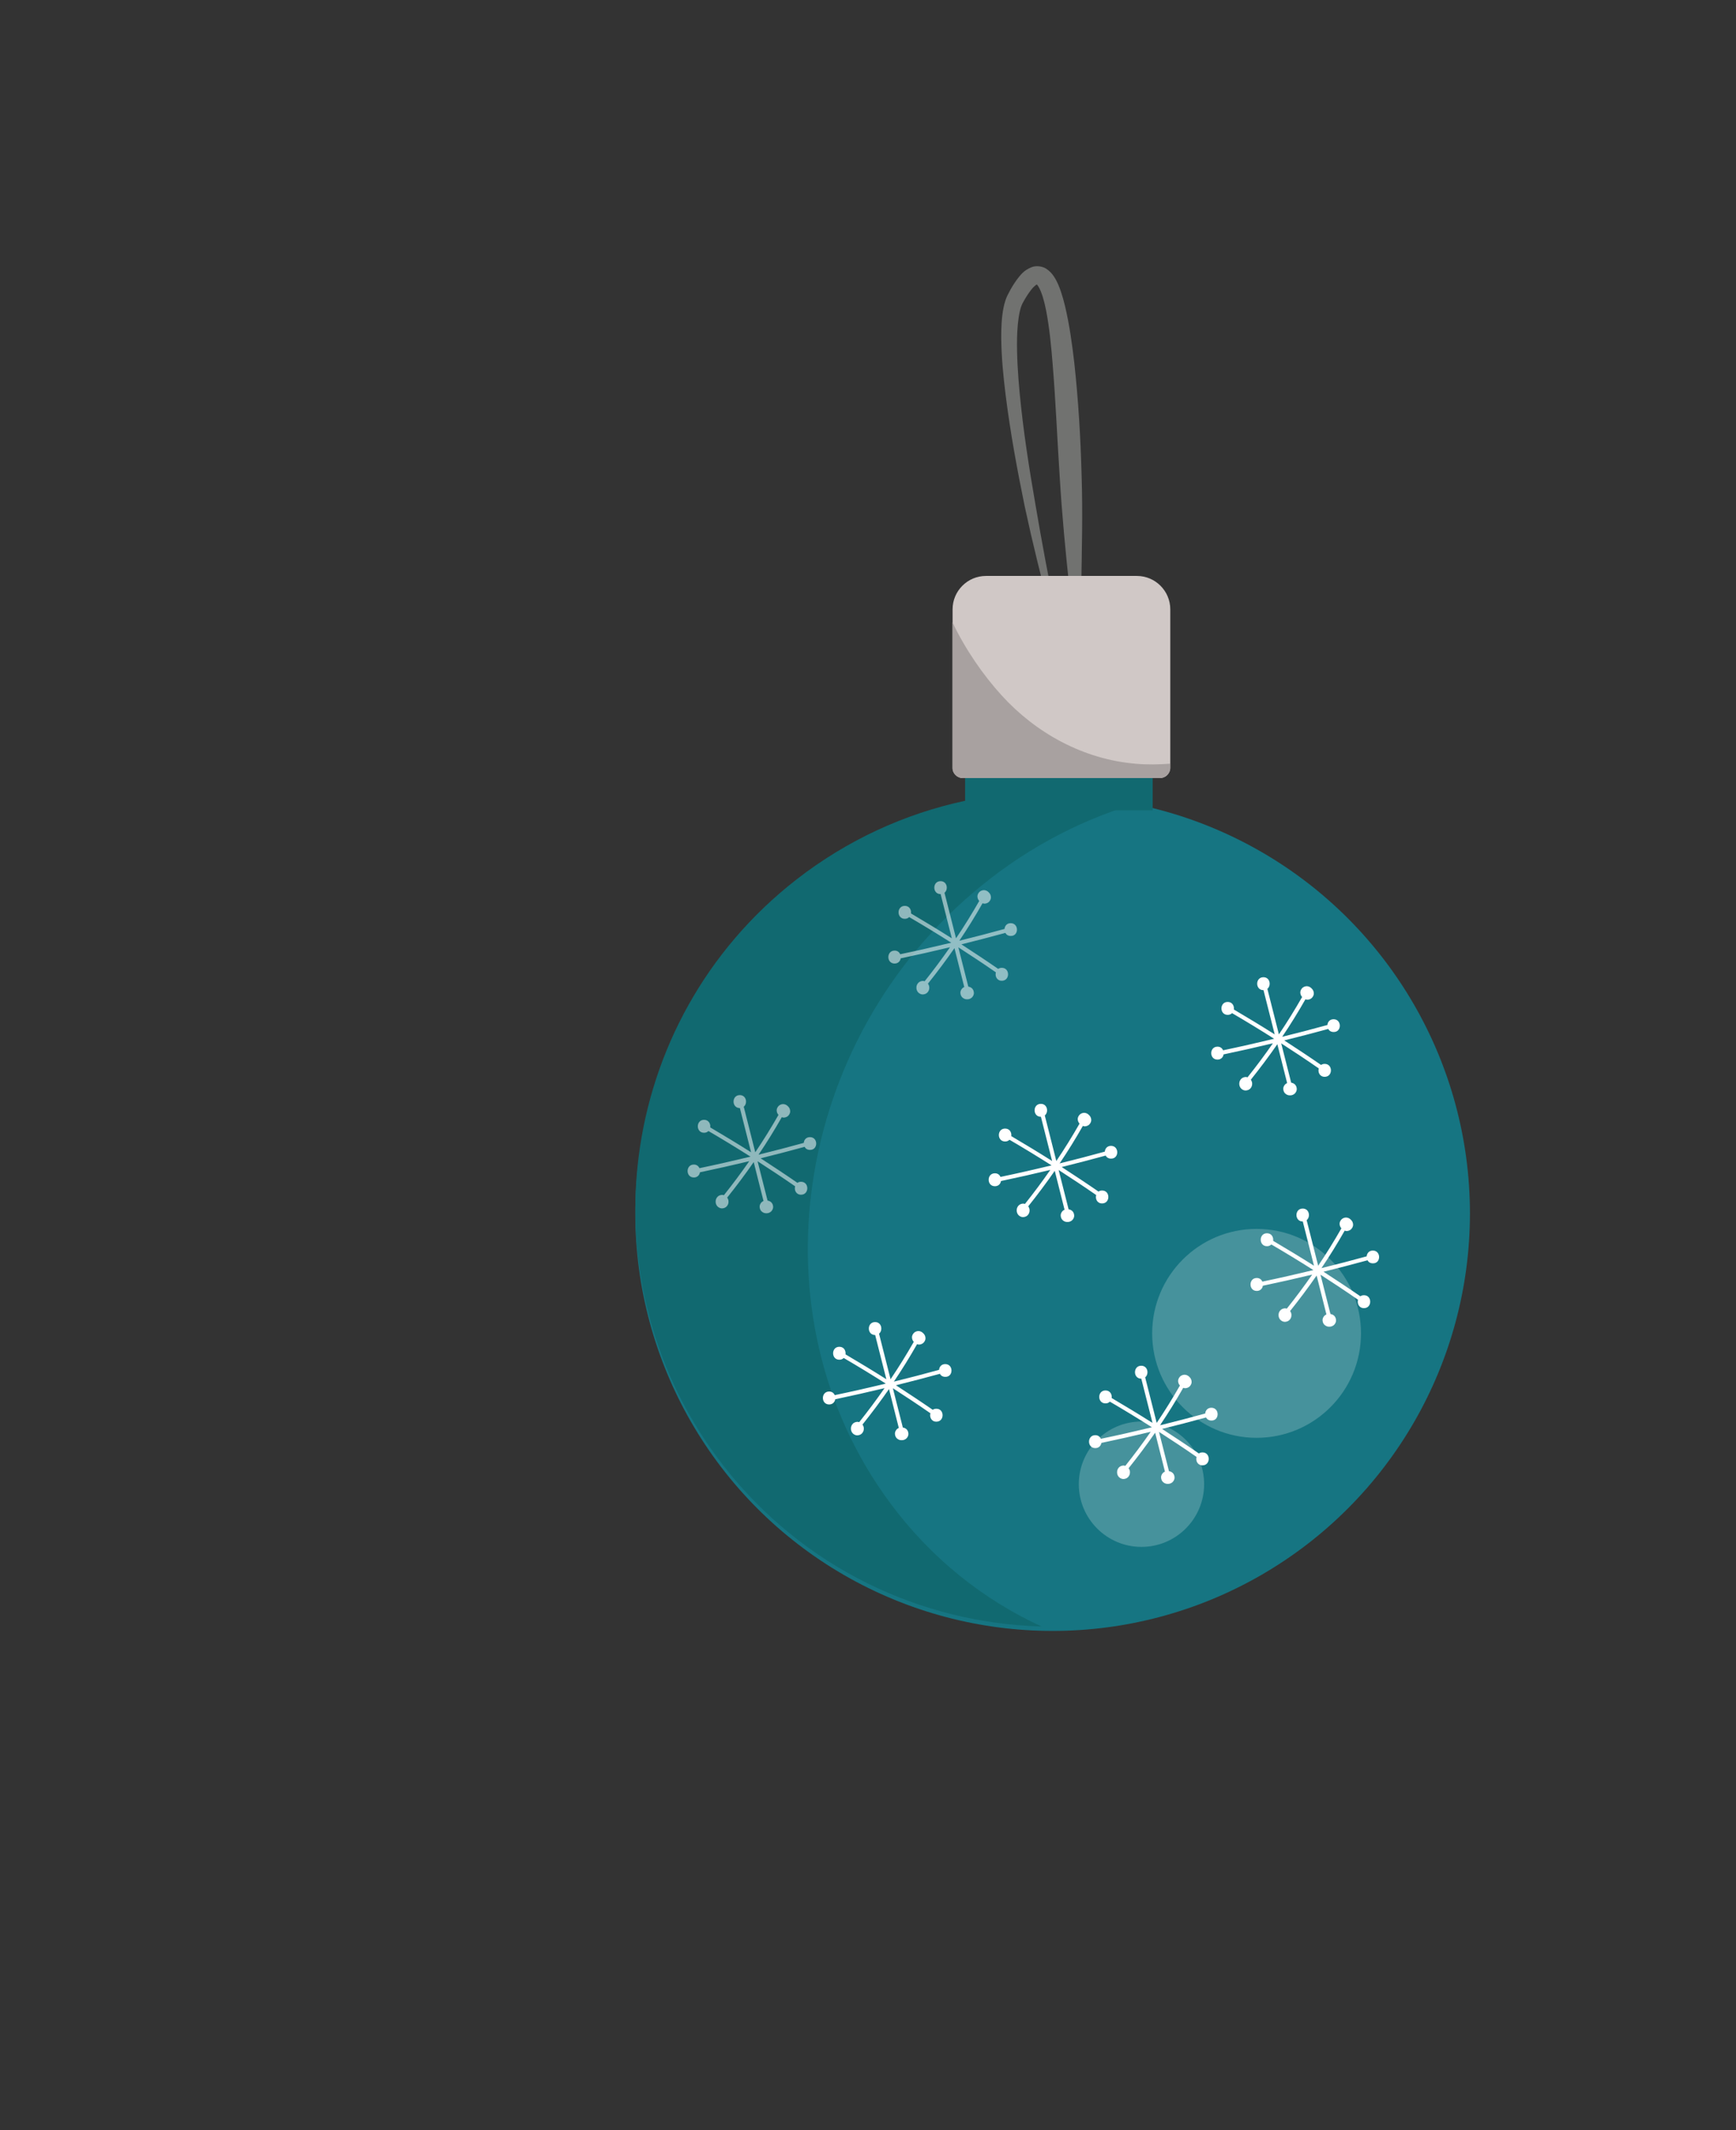
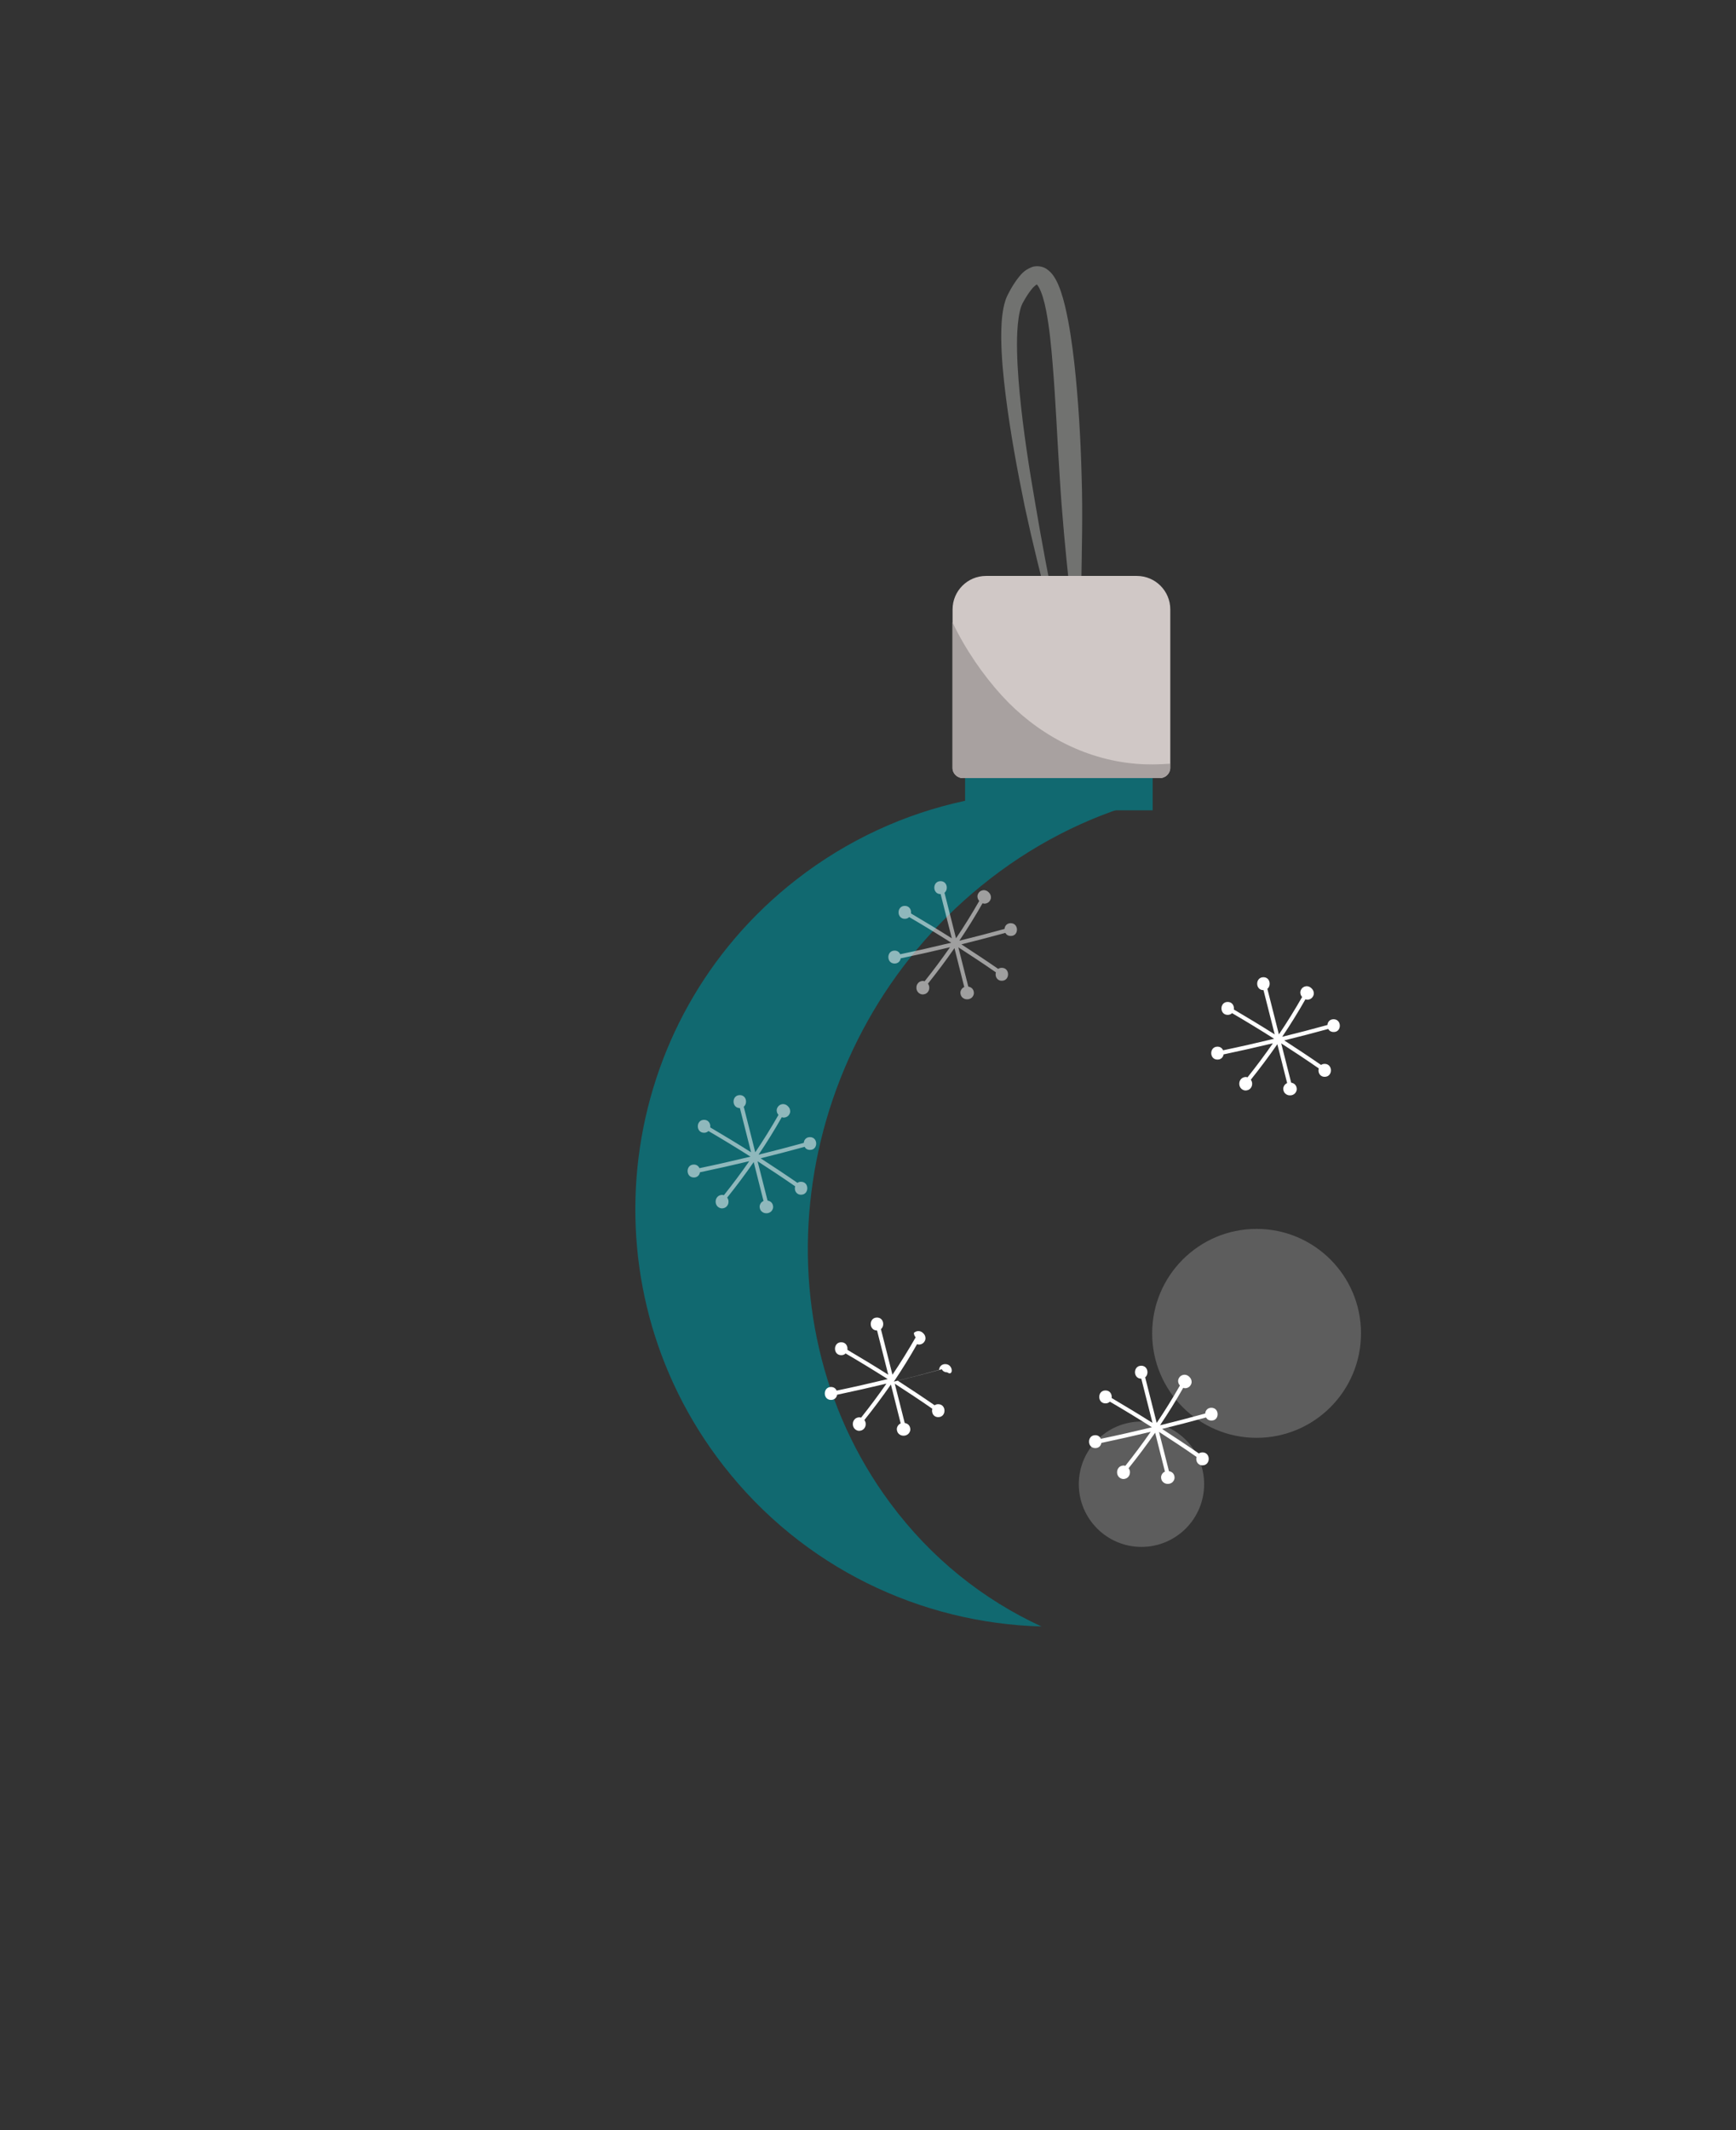
<svg xmlns="http://www.w3.org/2000/svg" version="1.1" id="Layer_1" x="0px" y="0px" viewBox="0 0 210.82 258.58" style="enable-background:new 0 0 210.82 258.58;" xml:space="preserve">
  <rect x="0" y="0" width="210.82" height="258.58" fill="#333333" stroke="none" />
  <style type="text/css">
	.st0{opacity:0.82;fill:#EAD9C7;}
	.st1{fill:#4F6033;}
	.st2{fill:#405126;}
	.st3{opacity:0.4;fill:#4F6033;}
	.st4{fill:#AD1426;}
	.st5{fill:#A0121D;}
	.st6{fill:#A30018;}
	.st7{opacity:0.25;}
	.st8{opacity:0.8;}
	.st9{fill:none;stroke:#000000;stroke-width:3.827;stroke-miterlimit:10;}
	.st10{opacity:0.4;}
	.st11{fill:#717270;}
	.st12{fill:#E2AA59;}
	.st13{fill:#D0C8C6;}
	.st14{opacity:0.8;fill:#D0C8C6;}
	.st15{fill:#D18B2F;}
	.st16{fill:#F9BB62;}
	.st17{fill:#D39542;}
	.st18{fill:#FFFFFF;}
	.st19{fill:none;stroke:#FFFFFF;stroke-width:3.827;stroke-miterlimit:10;}
	.st20{opacity:0.4;fill:#D0C8C6;}
	.st21{fill:none;stroke:#000000;stroke-width:4.01;stroke-miterlimit:10;}
	.st22{fill:#8BB5CC;}
	.st23{fill:#3898B2;}
	.st24{fill:#8ACAED;}
	.st25{fill:#42A4C6;}
	.st26{fill:none;stroke:#FFFFFF;stroke-width:4.01;stroke-miterlimit:10;}
	.st27{opacity:0.61;}
	.st28{fill:#701B20;}
	.st29{fill:#70191D;}
	.st30{fill:#812122;}
	.st31{opacity:0.61;fill:#FFFFFF;}
	.st32{opacity:0.53;}
	.st33{fill:#167582;}
	.st34{fill:#116970;}
	.st35{opacity:0.53;fill:#FFFFFF;}
	.st36{opacity:0.4;fill:#FFFFFF;}
	.st37{opacity:0.5;}
	.st38{fill:#1E4530;}
	.st39{fill:#193D28;}
	.st40{fill:#E0E0E0;}
	.st41{opacity:0.5;fill:#E0E0E0;}
	.st42{fill:#D64747;}
	.st43{fill:#D35353;}
	.st44{fill:#E55C5C;}
	.st45{fill:#F2EBEB;}
	.st46{opacity:0.6;}
	.st47{fill:#0F254C;}
	.st48{opacity:0.4;fill:#A9002C;}
	.st49{opacity:0.6;fill:#D0C8C6;}
	.st50{fill:#2BB7E2;}
	.st51{clip-path:url(#XMLID_1467_);}
	.st52{opacity:0.8;clip-path:url(#XMLID_1467_);}
	.st53{fill:#5F773D;}
	.st54{opacity:0.4;fill:#84AF3F;}
	.st55{clip-path:url(#XMLID_1470_);}
	.st56{fill:#C99747;}
	.st57{opacity:0.15;}
	.st58{opacity:0.4;fill:#AB853F;}
	.st59{fill:#617C37;}
	.st60{fill:#4E6D1D;}
	.st61{clip-path:url(#SVGID_4_);}
	.st62{opacity:0.58;clip-path:url(#SVGID_4_);fill:none;stroke:#000000;stroke-width:2.463;stroke-miterlimit:10;}
	.st63{clip-path:url(#SVGID_4_);fill:none;stroke:#000000;stroke-width:2.463;stroke-miterlimit:10;}
	.st64{fill:#EF9825;}
	.st65{fill:#AF1CA1;}
	.st66{clip-path:url(#SVGID_7_);fill:#EF9825;}
	.st67{clip-path:url(#SVGID_7_);fill:#F9B95A;}
	.st68{opacity:0.85;clip-path:url(#SVGID_7_);}
	.st69{fill:#FFAD40;}
	.st70{opacity:0.58;clip-path:url(#SVGID_7_);fill:none;stroke:#F7E8F6;stroke-width:2.463;stroke-miterlimit:10;}
	.st71{clip-path:url(#SVGID_7_);fill:none;stroke:#F7E8F6;stroke-width:2.463;stroke-miterlimit:10;}
	.st72{clip-path:url(#SVGID_7_);fill:#FFFFFF;}
	.st73{fill:#F7B346;}
	.st74{opacity:0.23;}
	.st75{clip-path:url(#XMLID_1473_);}
	.st76{opacity:0.4;clip-path:url(#XMLID_1473_);}
	.st77{opacity:0.67;clip-path:url(#XMLID_1473_);}
	.st78{opacity:0.8;clip-path:url(#XMLID_1473_);}
	.st79{opacity:0.6;clip-path:url(#XMLID_1473_);}
	.st80{clip-path:url(#XMLID_1476_);}
	.st81{fill:#A9002C;}
	.st82{opacity:0.4;fill:#890031;}
	.st83{clip-path:url(#XMLID_1476_);fill:#D7DDDD;}
	.st84{opacity:0.67;clip-path:url(#XMLID_1476_);fill:#FFFFFF;}
	.st85{clip-path:url(#XMLID_1476_);fill:#D0C8C6;}
	.st86{clip-path:url(#XMLID_1476_);fill:#FFFFFF;}
	.st87{opacity:0.8;clip-path:url(#XMLID_1476_);}
	.st88{opacity:0.8;clip-path:url(#XMLID_1476_);fill:#D0C8C6;}
	.st89{fill:#C64040;}
	.st90{fill:#CC3333;}
	.st91{fill:#72874E;}
	.st92{opacity:0.2;fill:#72874E;}
	.st93{opacity:0.4;fill:#72874E;}
	.st94{fill:#8AA262;}
	.st95{opacity:0.2;fill:#8AA262;}
	.st96{opacity:0.4;fill:#405126;}
	.st97{fill:#5E002B;}
	.st98{opacity:0.2;}
	.st99{opacity:0.4;fill:#5E002B;}
	.st100{opacity:0.3;fill:#FFFFFF;}
	.st101{fill:#B90E39;}
	.st102{opacity:0.4;fill:#B90E39;}
	.st103{fill:#880937;}
	.st104{opacity:0.4;fill:#880937;}
	.st105{opacity:0.42;}
	.st106{fill:#153523;}
	.st107{opacity:0.42;fill:#D7DDDD;}
	.st108{clip-path:url(#SVGID_11_);}
	.st109{opacity:0.41;clip-path:url(#SVGID_11_);}
	.st110{opacity:0.8;clip-path:url(#SVGID_11_);fill:none;stroke:#000000;stroke-width:1.892;stroke-miterlimit:10;}
	.st111{opacity:0.8;clip-path:url(#SVGID_11_);fill:none;stroke:#000000;stroke-width:1.592;stroke-miterlimit:10;}
	.st112{clip-path:url(#SVGID_11_);fill:none;stroke:#000000;stroke-width:1.681;stroke-miterlimit:10;}
	.st113{opacity:0.6;clip-path:url(#SVGID_11_);}
	.st114{fill:#990E0E;}
	.st115{clip-path:url(#SVGID_14_);fill:url(#SVGID_15_);}
	.st116{opacity:0.41;clip-path:url(#SVGID_14_);fill:#F73434;}
	.st117{opacity:0.8;clip-path:url(#SVGID_14_);fill:none;stroke:#FFFFFF;stroke-width:1.892;stroke-miterlimit:10;}
	.st118{opacity:0.8;clip-path:url(#SVGID_14_);fill:none;stroke:#FFFFFF;stroke-width:1.592;stroke-miterlimit:10;}
	.st119{clip-path:url(#SVGID_14_);fill:none;stroke:#FC9D09;stroke-width:1.681;stroke-miterlimit:10;}
	.st120{opacity:0.6;clip-path:url(#SVGID_14_);fill:#990E0E;}
	.st121{opacity:0.82;}
	.st122{clip-path:url(#SVGID_18_);}
	.st123{opacity:0.41;clip-path:url(#SVGID_18_);}
	.st124{opacity:0.8;clip-path:url(#SVGID_18_);fill:none;stroke:#000000;stroke-width:4.421;stroke-miterlimit:10;}
	.st125{opacity:0.8;clip-path:url(#SVGID_18_);fill:none;stroke:#000000;stroke-width:3.72;stroke-miterlimit:10;}
	.st126{clip-path:url(#SVGID_18_);fill:none;stroke:#000000;stroke-width:3.927;stroke-miterlimit:10;}
	.st127{opacity:0.6;clip-path:url(#SVGID_18_);}
	.st128{clip-path:url(#SVGID_21_);fill:url(#SVGID_22_);}
	.st129{opacity:0.41;clip-path:url(#SVGID_21_);fill:#F73434;}
	.st130{opacity:0.8;clip-path:url(#SVGID_21_);fill:none;stroke:#FFFFFF;stroke-width:4.421;stroke-miterlimit:10;}
	.st131{opacity:0.8;clip-path:url(#SVGID_21_);fill:none;stroke:#FFFFFF;stroke-width:3.72;stroke-miterlimit:10;}
	.st132{clip-path:url(#SVGID_21_);fill:none;stroke:#FC9D09;stroke-width:3.927;stroke-miterlimit:10;}
	.st133{opacity:0.6;clip-path:url(#SVGID_21_);fill:#990E0E;}
	.st134{fill:#A8A1A0;}
	.st135{fill:none;stroke:#FFFFFF;stroke-width:4.184;stroke-miterlimit:10;}
	.st136{opacity:0.2;fill:#FFFFFF;}
	.st137{fill:none;}
	.st138{opacity:0.6;fill:#FFFFFF;}
	.st139{fill:#0F4E51;}
	.st140{fill:#165E66;}
	.st141{fill:#0B3F3F;}
	.st142{opacity:0.61;fill:#25ADAD;}
	.st143{fill:#146868;}
	.st144{opacity:0.61;fill:#146868;}
	.st145{opacity:0.8;fill:#146868;}
	.st146{opacity:0.64;}
	.st147{fill:#8E2020;}
	.st148{fill:#CE2C24;}
	.st149{fill:#B21B1B;}
	.st150{opacity:0.66;fill:#FFFFFF;}
	.st151{opacity:0.84;}
	.st152{fill:#F7819D;}
	.st153{opacity:0.59;fill:#BF4574;}
	.st154{fill:#112E33;}
	.st155{fill:#24565B;}
	.st156{fill:#173D46;}
	.st157{opacity:0.41;fill:#FFFFFF;}
	.st158{opacity:0.49;fill:#FFFFFF;}
	.st159{opacity:0.71;fill:#D0C8C6;}
	.st160{opacity:0.21;fill:#FFFFFF;}
	.st161{fill:#F73C3C;}
	.st162{fill:#FF6969;}
	.st163{fill:#041428;}
	.st164{opacity:0.37;fill:#FFFFFF;}
	.st165{fill:#4D632A;}
	.st166{clip-path:url(#XMLID_1478_);}
	.st167{fill:#AF6C23;}
	.st168{opacity:0.26;fill:#FFFFFF;}
	.st169{clip-path:url(#SVGID_25_);fill:#EF9825;}
	.st170{clip-path:url(#SVGID_25_);fill:#F9B95A;}
	.st171{opacity:0.85;clip-path:url(#SVGID_25_);}
	.st172{opacity:0.58;clip-path:url(#SVGID_25_);fill:none;stroke:#F7E8F6;stroke-width:2.463;stroke-miterlimit:10;}
	.st173{clip-path:url(#SVGID_25_);fill:none;stroke:#F7E8F6;stroke-width:2.463;stroke-miterlimit:10;}
	.st174{clip-path:url(#SVGID_25_);fill:none;}
	.st175{clip-path:url(#SVGID_25_);fill:#FFFFFF;}
	.st176{fill:url(#SVGID_26_);}
	.st177{opacity:0.8;fill:#FFFFFF;}
	.st178{fill:#FC9D09;}
	.st179{opacity:0.6;fill:#680D0D;}
	.st180{fill:#BF3A3A;}
	.st181{fill:#D33535;}
	.st182{fill:#D8881E;}
	.st183{fill:#091D3A;}
	.st184{clip-path:url(#XMLID_1479_);}
	.st185{opacity:0.8;fill:#2BB7E2;}
	.st186{fill:#932150;}
	.st187{fill:#AF3768;}
	.st188{fill:#7C214E;}
	.st189{fill:#D7DDDD;}
	.st190{opacity:0.67;fill:#FFFFFF;}
	.st191{fill:#D66185;}
	.st192{fill:#D3537A;}
	.st193{opacity:0.57;}
	.st194{clip-path:url(#SVGID_33_);}
	.st195{clip-path:url(#SVGID_37_);fill:url(#SVGID_39_);}
	.st196{opacity:0.41;clip-path:url(#SVGID_37_);fill:#F73434;}
	.st197{opacity:0.8;clip-path:url(#SVGID_37_);fill:none;stroke:#FFFFFF;stroke-width:1.73;stroke-miterlimit:10;}
	.st198{opacity:0.8;clip-path:url(#SVGID_37_);fill:none;stroke:#FFFFFF;stroke-width:1.455;stroke-miterlimit:10;}
	.st199{clip-path:url(#SVGID_37_);fill:none;stroke:#FC9D09;stroke-width:1.536;stroke-miterlimit:10;}
	.st200{opacity:0.6;clip-path:url(#SVGID_37_);fill:#990E0E;}
	.st201{fill-rule:evenodd;clip-rule:evenodd;fill:#FFFFFF;}
	.st202{fill:#1396DF;}
	.st203{fill:#1A1718;}
	.st204{clip-path:url(#XMLID_1481_);}
	.st205{opacity:0.4;clip-path:url(#XMLID_1481_);}
	.st206{opacity:0.67;clip-path:url(#XMLID_1481_);}
	.st207{opacity:0.8;clip-path:url(#XMLID_1481_);}
	.st208{opacity:0.6;clip-path:url(#XMLID_1481_);}
	.st209{clip-path:url(#XMLID_1484_);}
	.st210{clip-path:url(#XMLID_1484_);fill:#D7DDDD;}
	.st211{opacity:0.67;clip-path:url(#XMLID_1484_);fill:#FFFFFF;}
	.st212{clip-path:url(#XMLID_1484_);fill:#D0C8C6;}
	.st213{clip-path:url(#XMLID_1484_);fill:#FFFFFF;}
	.st214{opacity:0.8;clip-path:url(#XMLID_1484_);}
	.st215{opacity:0.8;clip-path:url(#XMLID_1484_);fill:#D0C8C6;}
	.st216{fill:#932758;}
	.st217{fill:none;stroke:#FFFFFF;stroke-width:4.239;stroke-miterlimit:10;}
	.st218{fill:#FF5F5F;}
	.st219{opacity:0.7;}
	.st220{opacity:0.14;fill:#FFFFFF;}
	.st221{clip-path:url(#XMLID_1486_);}
	.st222{clip-path:url(#SVGID_45_);fill:#EF9825;}
	.st223{clip-path:url(#SVGID_45_);fill:#F9B95A;}
	.st224{opacity:0.85;clip-path:url(#SVGID_45_);}
	.st225{opacity:0.58;clip-path:url(#SVGID_45_);fill:none;stroke:#F7E8F6;stroke-width:2.463;stroke-miterlimit:10;}
	.st226{clip-path:url(#SVGID_45_);fill:none;stroke:#F7E8F6;stroke-width:2.463;stroke-miterlimit:10;}
	.st227{clip-path:url(#SVGID_45_);fill:none;}
	.st228{clip-path:url(#SVGID_45_);fill:#FFFFFF;}
	.st229{fill:#D16D46;}
	.st230{fill:#FF9966;}
	.st231{fill:#E27144;}
	.st232{clip-path:url(#XMLID_1487_);}
	.st233{opacity:0.16;fill:#FFFFFF;}
	.st234{opacity:0.46;}
	.st235{fill:url(#SVGID_47_);}
	.st236{opacity:0.17;fill:#FFFFFF;}
	.st237{opacity:0.29;fill:#FFFFFF;}
	.st238{fill:none;stroke:#FFFFFF;stroke-width:4.05;stroke-miterlimit:10;}
	.st239{opacity:0.12;fill:#FFFFFF;}
	.st240{fill:none;stroke:#FFFFFF;stroke-width:4.092;stroke-miterlimit:10;}
	.st241{clip-path:url(#XMLID_1488_);}
	.st242{clip-path:url(#SVGID_51_);fill:#EF9825;}
	.st243{clip-path:url(#SVGID_51_);fill:#F9B95A;}
	.st244{opacity:0.85;clip-path:url(#SVGID_51_);}
	.st245{opacity:0.58;clip-path:url(#SVGID_51_);fill:none;stroke:#F7E8F6;stroke-width:2.463;stroke-miterlimit:10;}
	.st246{clip-path:url(#SVGID_51_);fill:none;stroke:#F7E8F6;stroke-width:2.463;stroke-miterlimit:10;}
	.st247{clip-path:url(#SVGID_51_);fill:none;}
	.st248{clip-path:url(#SVGID_51_);fill:#FFFFFF;}
	.st249{clip-path:url(#XMLID_1489_);}
	.st250{fill:url(#SVGID_53_);}
</style>
  <g>
    <g>
      <path class="st11" d="M131.64,85.1c0.03,0.29,0.05,0.57,0.06,0.86c0,0.15,0.01,0.29-0.05,0.47c-0.01,0.04-0.07,0.17-0.23,0.14    c-0.08-0.03-0.11-0.08-0.14-0.11c-0.05-0.07-0.09-0.14-0.12-0.2c-0.26-0.53-0.43-1.07-0.61-1.62c-0.35-1.09-0.68-2.18-0.99-3.28    c-0.64-2.19-1.26-4.39-1.85-6.59c-1.22-4.4-2.31-8.84-3.27-13.31c-0.92-4.48-1.75-8.98-2.32-13.54c-0.28-2.28-0.51-4.58-0.53-6.92    c0-1.18,0.03-2.36,0.27-3.61c0.06-0.31,0.14-0.63,0.25-0.96c0.1-0.32,0.29-0.69,0.42-0.93c0.27-0.53,0.6-1.06,0.98-1.59    c0.41-0.51,0.79-1.1,1.8-1.49c0.5-0.19,1.25-0.12,1.73,0.19c0.45,0.29,0.73,0.63,0.94,0.94c0.42,0.63,0.64,1.23,0.85,1.82    c0.2,0.59,0.36,1.17,0.5,1.75c0.55,2.32,0.86,4.6,1.13,6.9c0.5,4.58,0.77,9.15,0.89,13.72C131.66,66.86,130.82,76.01,131.64,85.1z     M131.38,85.13c-0.94-9.07-2.15-18.18-2.69-27.27c-0.3-4.54-0.48-9.09-0.85-13.58c-0.18-2.24-0.39-4.49-0.81-6.64    c-0.21-1.05-0.5-2.15-0.92-2.85c-0.1-0.17-0.2-0.26-0.23-0.29c-0.02,0.01,0.12,0.02,0.09,0.01c-0.08-0.01-0.49,0.31-0.77,0.7    c-0.3,0.39-0.59,0.83-0.85,1.3c-0.15,0.26-0.23,0.4-0.31,0.62c-0.08,0.21-0.15,0.45-0.2,0.69c-0.22,0.99-0.3,2.1-0.33,3.2    c-0.04,2.22,0.11,4.47,0.32,6.72c0.43,4.5,1.13,9,1.91,13.48c0.76,4.49,1.6,8.96,2.51,13.43c0.49,2.23,0.98,4.45,1.55,6.66    c0.3,1.1,0.6,2.2,0.96,3.28c0.18,0.53,0.37,1.08,0.61,1.57c0.03,0.06,0.07,0.12,0.1,0.16c0.02,0.02,0.04,0.03,0.02,0.03    c-0.08-0.01-0.09,0.04-0.08,0.02c0.03-0.09,0.03-0.25,0.03-0.38C131.44,85.69,131.41,85.41,131.38,85.13z" />
    </g>
-     <circle class="st33" cx="127.83" cy="147.29" r="50.68" />
    <rect x="117.2" y="90.94" class="st34" width="22.78" height="7.42" />
    <g>
      <path id="XMLID_1041_" class="st13" d="M116.93,94.45h23.93c0.69,0,1.26-0.56,1.26-1.26V73.97c0-2.24-1.82-4.06-4.06-4.06h-18.32    c-2.24,0-4.06,1.82-4.06,4.06v19.22C115.67,93.88,116.23,94.45,116.93,94.45z" />
    </g>
    <path id="XMLID_1040_" class="st134" d="M137.97,92.71c-6.43-0.52-12.21-3.77-16.32-8.29c-2.23-2.44-4.42-5.59-5.98-8.88v17.7   c0,0.67,0.59,1.21,1.3,1.21h23.83c0.72,0,1.3-0.54,1.3-1.21V92.7C140.74,92.8,139.36,92.83,137.97,92.71z" />
    <path class="st18" d="M161.95,123.72c-0.47,0-0.72,0.34-0.75,0.7c-1.82,0.5-3.65,0.98-5.49,1.43c1-1.48,1.94-3,2.82-4.55   c0.08,0.03,0.16,0.05,0.24,0.05c0.19,0,0.42-0.09,0.55-0.23c0.14-0.15,0.24-0.35,0.23-0.55c-0.01-0.21-0.08-0.4-0.23-0.55   c-0.03-0.03-0.06-0.06-0.08-0.08c-0.14-0.14-0.35-0.23-0.55-0.23c-0.19,0-0.42,0.09-0.55,0.23c-0.14,0.15-0.24,0.35-0.23,0.55   c0.01,0.2,0.08,0.38,0.22,0.53c-0.88,1.54-1.82,3.06-2.82,4.54l-1.4-5.53c0.49-0.4,0.33-1.41-0.48-1.41c-1.01,0-1.01,1.57,0,1.57   c0,0,0,0,0.01,0l1.36,5.37c-1.64-1.04-3.3-2.04-4.96-3.02c0.06-0.43-0.18-0.92-0.75-0.92c-1.01,0-1.01,1.57,0,1.57   c0.23,0,0.4-0.08,0.53-0.21c1.72,1,3.42,2.04,5.11,3.11c-2.07,0.5-4.14,0.97-6.2,1.4c-0.11-0.25-0.33-0.44-0.68-0.44   c-1.01,0-1.01,1.57,0,1.57c0.44,0,0.69-0.3,0.74-0.63c2-0.42,3.99-0.87,5.99-1.35c-0.98,1.41-2.01,2.79-3.08,4.13   c-0.07-0.02-0.15-0.04-0.22-0.04c-0.2,0.01-0.41,0.08-0.55,0.23c-0.14,0.15-0.23,0.34-0.23,0.55v0.08c0,0.2,0.09,0.41,0.23,0.55   c0.14,0.14,0.36,0.24,0.55,0.23c0.2-0.01,0.41-0.08,0.55-0.23c0.14-0.15,0.23-0.34,0.23-0.55v-0.08c0-0.16-0.07-0.32-0.16-0.45   c1.12-1.4,2.2-2.84,3.22-4.31l1.19,4.72c-0.09,0.04-0.17,0.09-0.24,0.16c-0.14,0.14-0.24,0.36-0.23,0.55   c0.01,0.2,0.08,0.41,0.23,0.55c0.15,0.14,0.34,0.23,0.55,0.23h0.08c0.2,0,0.41-0.09,0.55-0.23c0.14-0.14,0.24-0.36,0.23-0.55   c-0.01-0.2-0.08-0.41-0.23-0.55c-0.13-0.12-0.28-0.18-0.45-0.21l-1.21-4.77c1.54,0.99,3.06,2,4.56,3.04   c-0.13,0.45,0.11,1.02,0.72,1.02c1.01,0,1.01-1.57,0-1.57c-0.18,0-0.33,0.05-0.44,0.13c-1.46-1.01-2.96-2-4.47-2.98   c1.79-0.44,3.57-0.91,5.34-1.39c0.12,0.22,0.33,0.37,0.66,0.37C162.96,125.29,162.96,123.72,161.95,123.72z" />
    <path class="st34" d="M126.48,197.43c-14.62-0.4-28.97-7.1-38.65-19.55c-17.18-22.09-13.2-53.94,8.89-71.12   c12.4-9.64,27.88-12.62,42.1-9.47c-6.9,1.92-13.61,5.31-19.66,10.24c-22.95,18.67-27.91,52.2-11.07,74.9   C113.07,189.16,119.42,194.18,126.48,197.43z" />
    <path class="st35" d="M122.74,112.06c-0.47,0-0.72,0.34-0.75,0.7c-1.82,0.5-3.65,0.98-5.49,1.43c1-1.48,1.94-3,2.82-4.55   c0.08,0.03,0.16,0.05,0.24,0.05c0.19,0,0.42-0.09,0.55-0.23c0.14-0.15,0.24-0.35,0.23-0.55c-0.01-0.21-0.08-0.4-0.23-0.55   c-0.03-0.03-0.06-0.06-0.08-0.08c-0.14-0.14-0.35-0.23-0.55-0.23c-0.19,0-0.42,0.09-0.55,0.23c-0.14,0.15-0.24,0.35-0.23,0.55   c0.01,0.2,0.08,0.38,0.22,0.53c-0.88,1.54-1.82,3.06-2.82,4.54l-1.4-5.53c0.49-0.4,0.33-1.41-0.48-1.41c-1.01,0-1.01,1.57,0,1.57   c0,0,0,0,0.01,0l1.36,5.37c-1.64-1.04-3.3-2.04-4.96-3.02c0.06-0.43-0.18-0.92-0.75-0.92c-1.01,0-1.01,1.57,0,1.57   c0.23,0,0.4-0.08,0.53-0.21c1.72,1,3.42,2.04,5.11,3.11c-2.07,0.5-4.14,0.97-6.2,1.4c-0.11-0.25-0.33-0.44-0.68-0.44   c-1.01,0-1.01,1.57,0,1.57c0.44,0,0.69-0.3,0.74-0.63c2-0.42,3.99-0.87,5.99-1.35c-0.98,1.41-2.01,2.79-3.08,4.13   c-0.07-0.02-0.15-0.04-0.22-0.04c-0.2,0.01-0.41,0.08-0.55,0.23c-0.14,0.15-0.23,0.34-0.23,0.55v0.08c0,0.2,0.09,0.41,0.23,0.55   c0.14,0.14,0.36,0.24,0.55,0.23c0.2-0.01,0.41-0.08,0.55-0.23c0.14-0.15,0.23-0.34,0.23-0.55v-0.08c0-0.16-0.07-0.32-0.16-0.45   c1.12-1.4,2.2-2.84,3.22-4.31l1.19,4.72c-0.09,0.04-0.17,0.09-0.24,0.16c-0.14,0.14-0.24,0.36-0.23,0.55   c0.01,0.2,0.08,0.41,0.23,0.55c0.15,0.14,0.34,0.23,0.55,0.23h0.08c0.2,0,0.41-0.09,0.55-0.23c0.14-0.14,0.24-0.36,0.23-0.55   c-0.01-0.2-0.08-0.41-0.23-0.55c-0.13-0.12-0.28-0.18-0.45-0.21l-1.21-4.77c1.54,0.99,3.06,2,4.56,3.04   c-0.13,0.45,0.11,1.02,0.72,1.02c1.01,0,1.01-1.57,0-1.57c-0.18,0-0.33,0.05-0.44,0.13c-1.46-1.01-2.96-2-4.47-2.98   c1.79-0.44,3.57-0.91,5.34-1.39c0.12,0.22,0.33,0.37,0.66,0.37C123.75,113.63,123.75,112.06,122.74,112.06z" />
    <path class="st35" d="M98.36,138.03c-0.47,0-0.72,0.34-0.75,0.7c-1.82,0.5-3.65,0.98-5.49,1.43c1-1.48,1.94-3,2.82-4.55   c0.08,0.03,0.16,0.05,0.24,0.05c0.19,0,0.42-0.09,0.55-0.23c0.14-0.15,0.24-0.35,0.23-0.55c-0.01-0.21-0.08-0.4-0.23-0.55   c-0.03-0.03-0.06-0.06-0.08-0.08c-0.14-0.14-0.35-0.23-0.55-0.23c-0.19,0-0.42,0.09-0.55,0.23c-0.14,0.15-0.24,0.35-0.23,0.55   c0.01,0.2,0.08,0.38,0.22,0.53c-0.88,1.54-1.82,3.06-2.82,4.54l-1.4-5.53c0.49-0.4,0.33-1.41-0.48-1.41c-1.01,0-1.01,1.57,0,1.57   c0,0,0,0,0.01,0l1.36,5.37c-1.64-1.04-3.3-2.04-4.96-3.02c0.06-0.43-0.18-0.92-0.75-0.92c-1.01,0-1.01,1.57,0,1.57   c0.23,0,0.4-0.08,0.53-0.21c1.72,1,3.42,2.04,5.11,3.11c-2.07,0.5-4.14,0.97-6.2,1.4c-0.11-0.25-0.33-0.44-0.68-0.44   c-1.01,0-1.01,1.57,0,1.57c0.44,0,0.69-0.3,0.74-0.63c2-0.42,3.99-0.87,5.99-1.35c-0.98,1.41-2.01,2.79-3.08,4.13   c-0.07-0.02-0.15-0.04-0.22-0.04c-0.2,0.01-0.41,0.08-0.55,0.23c-0.14,0.15-0.23,0.34-0.23,0.55v0.08c0,0.2,0.09,0.41,0.23,0.55   c0.14,0.14,0.36,0.24,0.55,0.23c0.2-0.01,0.41-0.08,0.55-0.23c0.14-0.15,0.23-0.34,0.23-0.55v-0.08c0-0.16-0.07-0.32-0.16-0.45   c1.12-1.4,2.2-2.84,3.22-4.31l1.19,4.72c-0.09,0.04-0.17,0.09-0.24,0.16c-0.14,0.14-0.24,0.36-0.23,0.55   c0.01,0.2,0.08,0.41,0.23,0.55c0.15,0.14,0.34,0.23,0.55,0.23h0.08c0.2,0,0.41-0.09,0.55-0.23c0.14-0.14,0.24-0.36,0.23-0.55   c-0.01-0.2-0.08-0.41-0.23-0.55c-0.13-0.12-0.28-0.18-0.45-0.21L92,140.96c1.54,0.99,3.06,2,4.56,3.04   c-0.13,0.45,0.11,1.02,0.72,1.02c1.01,0,1.01-1.57,0-1.57c-0.18,0-0.33,0.05-0.44,0.13c-1.46-1.01-2.96-2-4.47-2.98   c1.79-0.44,3.57-0.91,5.34-1.39c0.12,0.22,0.33,0.37,0.66,0.37C99.37,139.59,99.37,138.03,98.36,138.03z" />
-     <path class="st18" d="M134.92,139.09c-0.47,0-0.72,0.34-0.75,0.7c-1.82,0.5-3.65,0.98-5.49,1.43c1-1.48,1.94-3,2.82-4.55   c0.08,0.03,0.16,0.05,0.24,0.05c0.19,0,0.42-0.09,0.55-0.23c0.14-0.15,0.24-0.35,0.23-0.55c-0.01-0.21-0.08-0.4-0.23-0.55   c-0.03-0.03-0.06-0.06-0.08-0.08c-0.14-0.14-0.35-0.23-0.55-0.23c-0.19,0-0.42,0.09-0.55,0.23c-0.14,0.15-0.24,0.35-0.23,0.55   c0.01,0.2,0.08,0.38,0.22,0.53c-0.88,1.54-1.82,3.06-2.82,4.54l-1.4-5.53c0.49-0.4,0.33-1.41-0.48-1.41c-1.01,0-1.01,1.57,0,1.57   c0,0,0,0,0.01,0l1.36,5.37c-1.64-1.04-3.3-2.04-4.96-3.02c0.06-0.43-0.18-0.92-0.75-0.92c-1.01,0-1.01,1.57,0,1.57   c0.23,0,0.4-0.08,0.53-0.21c1.72,1,3.42,2.04,5.11,3.11c-2.07,0.5-4.14,0.97-6.2,1.4c-0.11-0.25-0.33-0.44-0.68-0.44   c-1.01,0-1.01,1.57,0,1.57c0.44,0,0.69-0.3,0.74-0.63c2-0.42,3.99-0.87,5.99-1.35c-0.98,1.41-2.01,2.79-3.08,4.13   c-0.07-0.02-0.15-0.04-0.22-0.04c-0.2,0.01-0.41,0.08-0.55,0.23c-0.14,0.15-0.23,0.34-0.23,0.55v0.08c0,0.2,0.09,0.41,0.23,0.55   c0.14,0.14,0.36,0.24,0.55,0.23c0.2-0.01,0.41-0.08,0.55-0.23c0.14-0.15,0.23-0.34,0.23-0.55v-0.08c0-0.16-0.07-0.32-0.16-0.45   c1.12-1.4,2.2-2.84,3.22-4.31l1.19,4.72c-0.09,0.04-0.17,0.09-0.24,0.16c-0.14,0.14-0.24,0.36-0.23,0.55   c0.01,0.2,0.08,0.41,0.23,0.55c0.15,0.14,0.34,0.23,0.55,0.23h0.08c0.2,0,0.41-0.09,0.55-0.23c0.14-0.14,0.24-0.36,0.23-0.55   c-0.01-0.2-0.08-0.41-0.23-0.55c-0.13-0.12-0.28-0.18-0.45-0.21l-1.21-4.77c1.54,0.99,3.06,2,4.56,3.04   c-0.13,0.45,0.11,1.02,0.72,1.02c1.01,0,1.01-1.57,0-1.57c-0.18,0-0.33,0.05-0.44,0.13c-1.46-1.01-2.96-2-4.47-2.98   c1.79-0.44,3.57-0.91,5.34-1.39c0.12,0.22,0.33,0.37,0.66,0.37C135.93,140.65,135.93,139.09,134.92,139.09z" />
-     <path class="st18" d="M114.79,165.58c-0.47,0-0.72,0.34-0.75,0.7c-1.82,0.5-3.65,0.98-5.49,1.43c1-1.48,1.94-3,2.82-4.55   c0.08,0.03,0.16,0.05,0.24,0.05c0.19,0,0.42-0.09,0.55-0.23c0.14-0.15,0.24-0.35,0.23-0.55c-0.01-0.21-0.08-0.4-0.23-0.55   c-0.03-0.03-0.06-0.06-0.08-0.08c-0.14-0.14-0.35-0.23-0.55-0.23c-0.19,0-0.42,0.09-0.55,0.23c-0.14,0.15-0.24,0.35-0.23,0.55   c0.01,0.2,0.08,0.38,0.22,0.53c-0.88,1.54-1.82,3.06-2.82,4.54l-1.4-5.53c0.49-0.4,0.33-1.41-0.48-1.41c-1.01,0-1.01,1.57,0,1.57   c0,0,0,0,0.01,0l1.36,5.37c-1.64-1.04-3.3-2.04-4.96-3.02c0.06-0.43-0.18-0.92-0.75-0.92c-1.01,0-1.01,1.57,0,1.57   c0.23,0,0.4-0.08,0.53-0.21c1.72,1,3.42,2.04,5.11,3.11c-2.07,0.5-4.14,0.97-6.2,1.4c-0.11-0.25-0.33-0.44-0.68-0.44   c-1.01,0-1.01,1.57,0,1.57c0.44,0,0.69-0.3,0.74-0.63c2-0.42,3.99-0.87,5.99-1.35c-0.98,1.41-2.01,2.79-3.08,4.13   c-0.07-0.02-0.15-0.04-0.22-0.04c-0.2,0.01-0.41,0.08-0.55,0.23c-0.14,0.15-0.23,0.34-0.23,0.55v0.08c0,0.2,0.09,0.41,0.23,0.55   c0.14,0.14,0.36,0.24,0.55,0.23c0.2-0.01,0.41-0.08,0.55-0.23c0.14-0.15,0.23-0.34,0.23-0.55v-0.08c0-0.16-0.07-0.32-0.16-0.45   c1.12-1.4,2.2-2.84,3.22-4.31l1.19,4.72c-0.09,0.04-0.17,0.09-0.24,0.16c-0.14,0.14-0.24,0.36-0.23,0.55   c0.01,0.2,0.08,0.41,0.23,0.55c0.15,0.14,0.34,0.23,0.55,0.23h0.08c0.2,0,0.41-0.09,0.55-0.23c0.14-0.14,0.24-0.36,0.23-0.55   c-0.01-0.2-0.08-0.41-0.23-0.55c-0.13-0.12-0.28-0.18-0.45-0.21l-1.21-4.77c1.54,0.99,3.06,2,4.56,3.04   c-0.13,0.45,0.11,1.02,0.72,1.02c1.01,0,1.01-1.57,0-1.57c-0.18,0-0.33,0.05-0.44,0.13c-1.46-1.01-2.96-2-4.47-2.98   c1.79-0.44,3.57-0.91,5.34-1.39c0.12,0.22,0.33,0.37,0.66,0.37C115.8,167.15,115.8,165.58,114.79,165.58z" />
+     <path class="st18" d="M114.79,165.58c-0.47,0-0.72,0.34-0.75,0.7c-1.82,0.5-3.65,0.98-5.49,1.43c1-1.48,1.94-3,2.82-4.55   c0.08,0.03,0.16,0.05,0.24,0.05c0.19,0,0.42-0.09,0.55-0.23c0.14-0.15,0.24-0.35,0.23-0.55c-0.01-0.21-0.08-0.4-0.23-0.55   c-0.03-0.03-0.06-0.06-0.08-0.08c-0.14-0.14-0.35-0.23-0.55-0.23c-0.19,0-0.42,0.09-0.55,0.23c0.01,0.2,0.08,0.38,0.22,0.53c-0.88,1.54-1.82,3.06-2.82,4.54l-1.4-5.53c0.49-0.4,0.33-1.41-0.48-1.41c-1.01,0-1.01,1.57,0,1.57   c0,0,0,0,0.01,0l1.36,5.37c-1.64-1.04-3.3-2.04-4.96-3.02c0.06-0.43-0.18-0.92-0.75-0.92c-1.01,0-1.01,1.57,0,1.57   c0.23,0,0.4-0.08,0.53-0.21c1.72,1,3.42,2.04,5.11,3.11c-2.07,0.5-4.14,0.97-6.2,1.4c-0.11-0.25-0.33-0.44-0.68-0.44   c-1.01,0-1.01,1.57,0,1.57c0.44,0,0.69-0.3,0.74-0.63c2-0.42,3.99-0.87,5.99-1.35c-0.98,1.41-2.01,2.79-3.08,4.13   c-0.07-0.02-0.15-0.04-0.22-0.04c-0.2,0.01-0.41,0.08-0.55,0.23c-0.14,0.15-0.23,0.34-0.23,0.55v0.08c0,0.2,0.09,0.41,0.23,0.55   c0.14,0.14,0.36,0.24,0.55,0.23c0.2-0.01,0.41-0.08,0.55-0.23c0.14-0.15,0.23-0.34,0.23-0.55v-0.08c0-0.16-0.07-0.32-0.16-0.45   c1.12-1.4,2.2-2.84,3.22-4.31l1.19,4.72c-0.09,0.04-0.17,0.09-0.24,0.16c-0.14,0.14-0.24,0.36-0.23,0.55   c0.01,0.2,0.08,0.41,0.23,0.55c0.15,0.14,0.34,0.23,0.55,0.23h0.08c0.2,0,0.41-0.09,0.55-0.23c0.14-0.14,0.24-0.36,0.23-0.55   c-0.01-0.2-0.08-0.41-0.23-0.55c-0.13-0.12-0.28-0.18-0.45-0.21l-1.21-4.77c1.54,0.99,3.06,2,4.56,3.04   c-0.13,0.45,0.11,1.02,0.72,1.02c1.01,0,1.01-1.57,0-1.57c-0.18,0-0.33,0.05-0.44,0.13c-1.46-1.01-2.96-2-4.47-2.98   c1.79-0.44,3.57-0.91,5.34-1.39c0.12,0.22,0.33,0.37,0.66,0.37C115.8,167.15,115.8,165.58,114.79,165.58z" />
    <path class="st18" d="M147.11,170.88c-0.47,0-0.72,0.34-0.75,0.7c-1.82,0.5-3.65,0.98-5.49,1.43c1-1.48,1.94-3,2.82-4.55   c0.08,0.03,0.16,0.05,0.24,0.05c0.19,0,0.42-0.09,0.55-0.23c0.14-0.15,0.24-0.35,0.23-0.55c-0.01-0.21-0.08-0.4-0.23-0.55   c-0.03-0.03-0.06-0.06-0.08-0.08c-0.14-0.14-0.35-0.23-0.55-0.23c-0.19,0-0.42,0.09-0.55,0.23c-0.14,0.15-0.24,0.35-0.23,0.55   c0.01,0.2,0.08,0.38,0.22,0.53c-0.88,1.54-1.82,3.06-2.82,4.54l-1.4-5.53c0.49-0.4,0.33-1.41-0.48-1.41c-1.01,0-1.01,1.57,0,1.57   c0,0,0,0,0.01,0l1.36,5.37c-1.64-1.04-3.3-2.04-4.96-3.02c0.06-0.43-0.18-0.92-0.75-0.92c-1.01,0-1.01,1.57,0,1.57   c0.23,0,0.4-0.08,0.53-0.21c1.72,1,3.42,2.04,5.11,3.11c-2.07,0.5-4.14,0.97-6.2,1.4c-0.11-0.25-0.33-0.44-0.68-0.44   c-1.01,0-1.01,1.57,0,1.57c0.44,0,0.69-0.3,0.74-0.63c2-0.42,3.99-0.87,5.99-1.35c-0.98,1.41-2.01,2.79-3.08,4.13   c-0.07-0.02-0.15-0.04-0.22-0.04c-0.2,0.01-0.41,0.08-0.55,0.23c-0.14,0.15-0.23,0.34-0.23,0.55v0.08c0,0.2,0.09,0.41,0.23,0.55   c0.14,0.14,0.36,0.24,0.55,0.23c0.2-0.01,0.41-0.08,0.55-0.23c0.14-0.15,0.23-0.34,0.23-0.55v-0.08c0-0.16-0.07-0.32-0.16-0.45   c1.12-1.4,2.2-2.84,3.22-4.31l1.19,4.72c-0.09,0.04-0.17,0.09-0.24,0.16c-0.14,0.14-0.24,0.36-0.23,0.55   c0.01,0.2,0.08,0.41,0.23,0.55c0.15,0.14,0.34,0.23,0.55,0.23h0.08c0.2,0,0.41-0.09,0.55-0.23c0.14-0.14,0.24-0.36,0.23-0.55   c-0.01-0.2-0.08-0.41-0.23-0.55c-0.13-0.12-0.28-0.18-0.45-0.21l-1.21-4.77c1.54,0.99,3.06,2,4.56,3.04   c-0.13,0.45,0.11,1.02,0.72,1.02c1.01,0,1.01-1.57,0-1.57c-0.18,0-0.33,0.05-0.44,0.13c-1.46-1.01-2.96-2-4.47-2.98   c1.79-0.44,3.57-0.91,5.34-1.39c0.12,0.22,0.33,0.37,0.66,0.37C148.12,172.45,148.12,170.88,147.11,170.88z" />
-     <path class="st18" d="M166.72,151.8c-0.47,0-0.72,0.34-0.75,0.7c-1.82,0.5-3.65,0.98-5.49,1.43c1-1.48,1.94-3,2.82-4.55   c0.08,0.03,0.16,0.05,0.24,0.05c0.19,0,0.42-0.09,0.55-0.23c0.14-0.15,0.24-0.35,0.23-0.55c-0.01-0.21-0.08-0.4-0.23-0.55   c-0.03-0.03-0.06-0.06-0.08-0.08c-0.14-0.14-0.35-0.23-0.55-0.23c-0.19,0-0.42,0.09-0.55,0.23c-0.14,0.15-0.24,0.35-0.23,0.55   c0.01,0.2,0.08,0.38,0.22,0.53c-0.88,1.54-1.82,3.06-2.82,4.54l-1.4-5.53c0.49-0.4,0.33-1.41-0.48-1.41c-1.01,0-1.01,1.57,0,1.57   c0,0,0,0,0.01,0l1.36,5.37c-1.64-1.04-3.3-2.04-4.96-3.02c0.06-0.43-0.18-0.92-0.75-0.92c-1.01,0-1.01,1.57,0,1.57   c0.23,0,0.4-0.08,0.53-0.21c1.72,1,3.42,2.04,5.11,3.11c-2.07,0.5-4.14,0.97-6.2,1.4c-0.11-0.25-0.33-0.44-0.68-0.44   c-1.01,0-1.01,1.57,0,1.57c0.44,0,0.69-0.3,0.74-0.63c2-0.42,3.99-0.87,5.99-1.35c-0.98,1.41-2.01,2.79-3.08,4.13   c-0.07-0.02-0.15-0.04-0.22-0.04c-0.2,0.01-0.41,0.08-0.55,0.23c-0.14,0.15-0.23,0.34-0.23,0.55v0.08c0,0.2,0.09,0.41,0.23,0.55   c0.14,0.14,0.36,0.24,0.55,0.23c0.2-0.01,0.41-0.08,0.55-0.23c0.14-0.15,0.23-0.34,0.23-0.55v-0.08c0-0.16-0.07-0.32-0.16-0.45   c1.12-1.4,2.2-2.84,3.22-4.31l1.19,4.72c-0.09,0.04-0.17,0.09-0.24,0.16c-0.14,0.14-0.24,0.36-0.23,0.55   c0.01,0.2,0.08,0.41,0.23,0.55c0.15,0.14,0.34,0.23,0.55,0.23h0.08c0.2,0,0.41-0.09,0.55-0.23c0.14-0.14,0.24-0.36,0.23-0.55   c-0.01-0.2-0.08-0.41-0.23-0.55c-0.13-0.12-0.28-0.18-0.45-0.21l-1.21-4.77c1.54,0.99,3.06,2,4.56,3.04   c-0.13,0.45,0.11,1.02,0.72,1.02c1.01,0,1.01-1.57,0-1.57c-0.18,0-0.33,0.05-0.44,0.13c-1.46-1.01-2.96-2-4.47-2.98   c1.79-0.44,3.57-0.91,5.34-1.39c0.12,0.22,0.33,0.37,0.66,0.37C167.73,153.37,167.73,151.8,166.72,151.8z" />
    <path id="XMLID_1039_" class="st160" d="M165.28,161.85c0,7-5.68,12.68-12.68,12.68c-7,0-12.68-5.68-12.68-12.68   s5.68-12.68,12.68-12.68C159.6,149.17,165.28,154.84,165.28,161.85z" />
    <path id="XMLID_1038_" class="st160" d="M146.23,180.16c0,4.2-3.41,7.61-7.61,7.61c-4.2,0-7.61-3.41-7.61-7.61   c0-4.2,3.41-7.61,7.61-7.61C142.83,172.55,146.23,175.96,146.23,180.16z" />
  </g>
</svg>